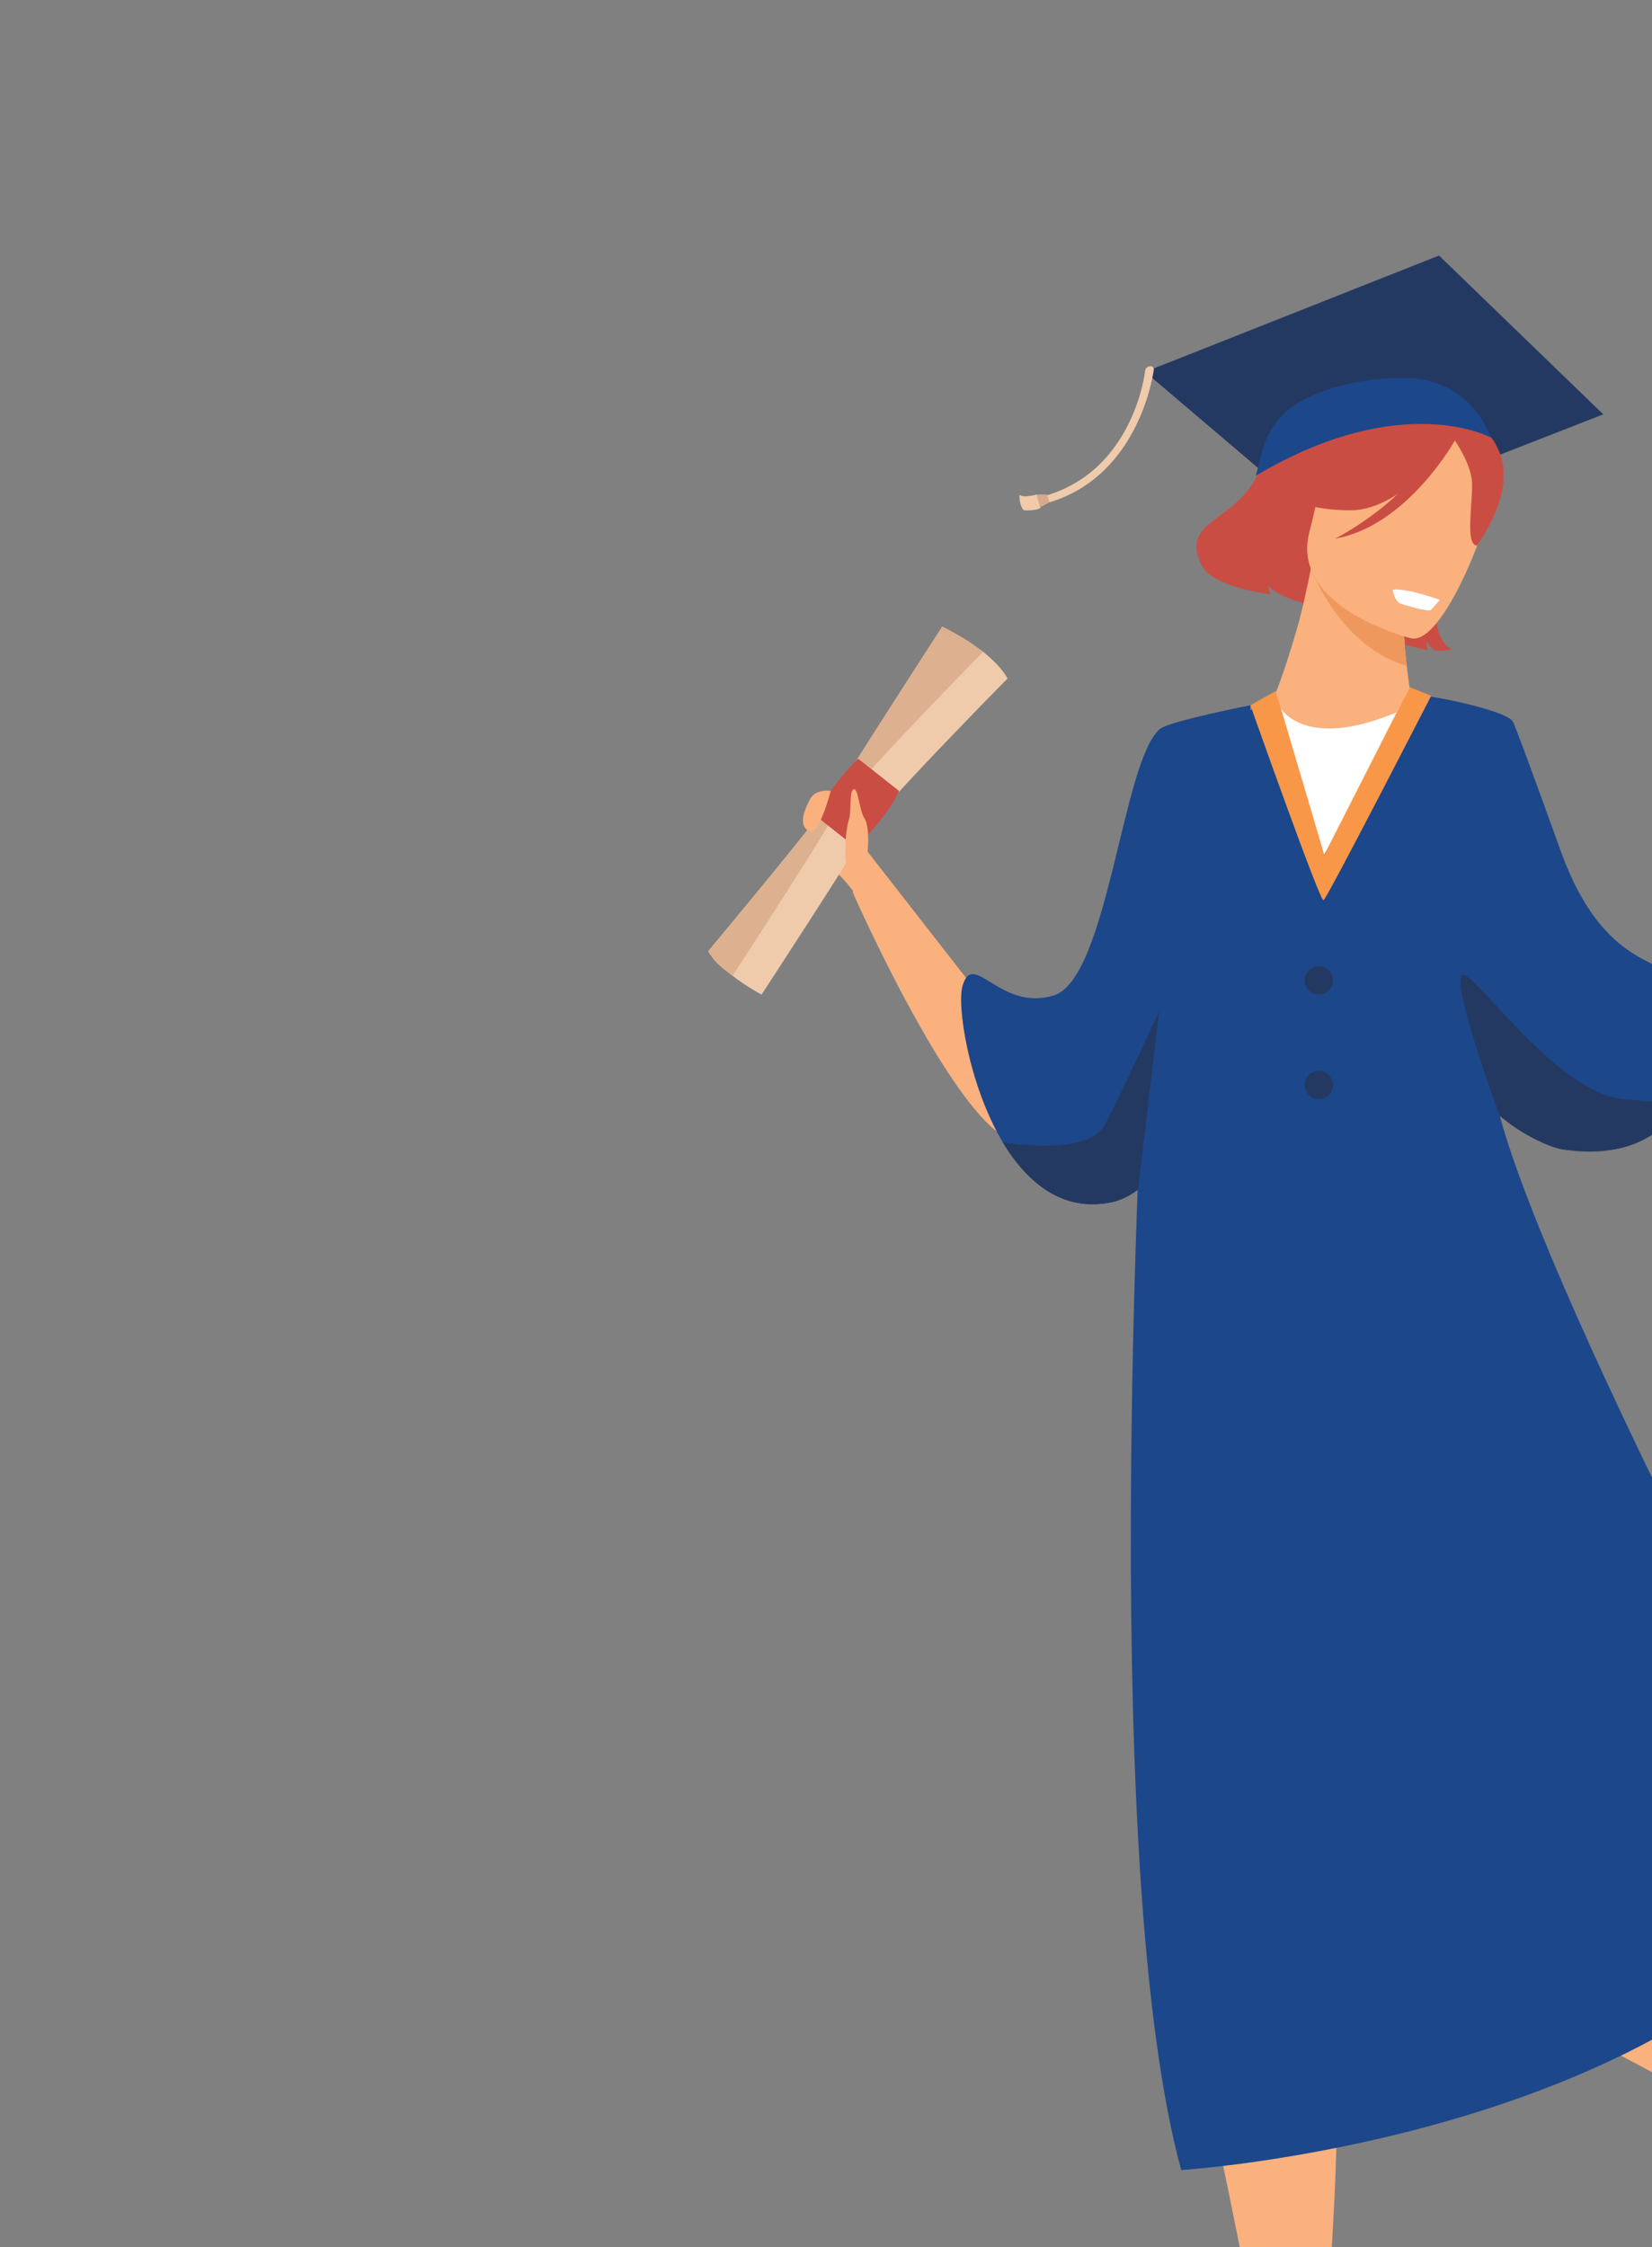
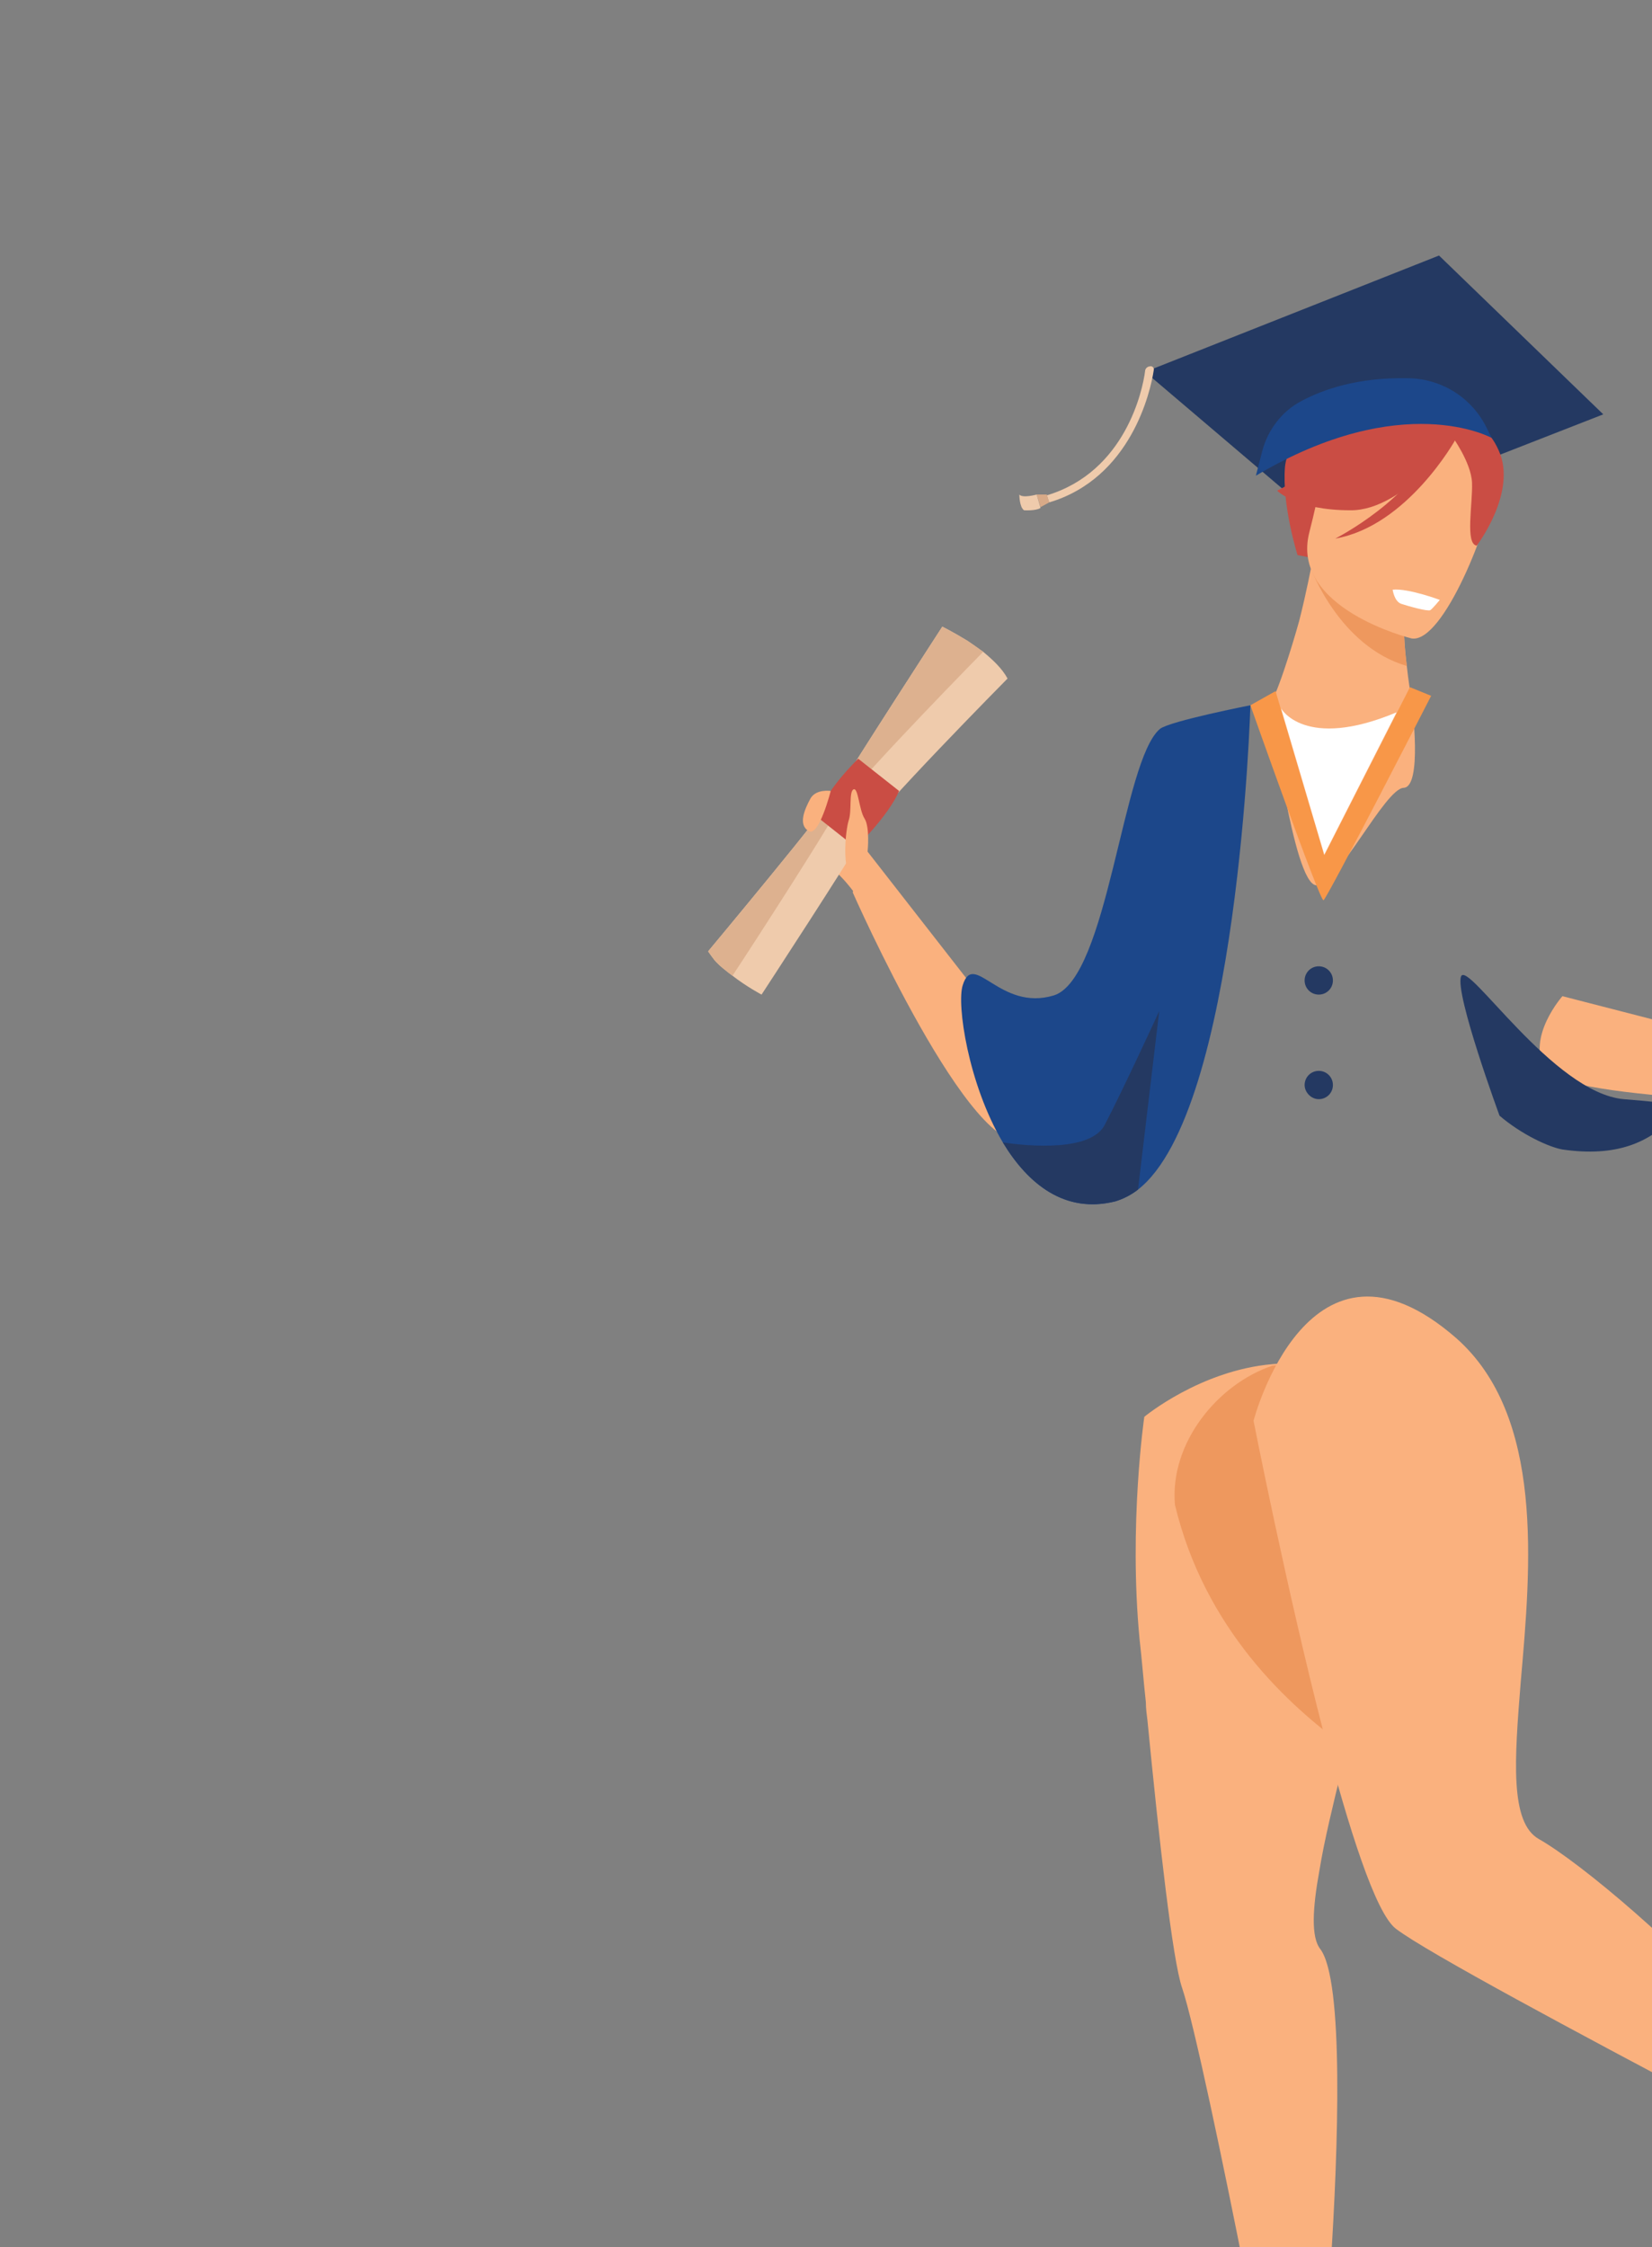
<svg xmlns="http://www.w3.org/2000/svg" version="1.1" id="Layer_1" x="0px" y="0px" viewBox="0 0 210.2 285.8" style="enable-background:new 0 0 210.2 285.8;" xml:space="preserve">
  <rect x="0" y="0" width="210.2" height="285.8" fill="#808080" stroke="none" />
  <style type="text/css">
	.st0{fill:#FAB17E;}
	.st1{fill:#243962;}
	.st2{fill:#CA4D44;}
	.st3{fill:#EE985E;}
	.st4{fill:#FFFFFF;}
	.st5{fill:#1C478A;}
	.st6{fill:#F89748;}
	.st7{fill:#EFCBAC;}
	.st8{fill:#D8AA88;}
	.st9{fill:#DDB18F;}
</style>
  <g>
    <path class="st0" d="M108.6,113.4c0,0-1.3-1.8-2.7-2.9c-1.4-1.1-2.9-3.2-2.5-3.8c0.4-0.7,4.7-3.8,4.7-3.8l2.3,5.7L108.6,113.4z" />
    <polygon class="st1" points="145.7,47.3 183.1,32.5 204,52.7 168.4,66.6  " />
    <path class="st0" d="M125.2,127.3l-14.9-19.1l-1.8,5.3c0,0,15.3,34.7,22.2,31.5C134.1,143.4,125.2,127.3,125.2,127.3z" />
-     <path class="st2" d="M171.8,64.9c0,0-7.3,4.3-2.8,12.6c0,0-6.4-1.2-7.7-3.1c0,0,0.2,0.8,0.4,1.2c0,0-7.5-0.9-8.8-3.7   c-2.8-5.7,4-5.4,7-11.3c3.9-7.8,10-13.9,18.6-9.6c0,0,12-0.7,6.6,14.8c-5.4,15.4-0.3,16.8-0.3,16.8s-1.6,0.3-2.3,0.1   c0,0-0.9-0.7-1-1.3c0,0,0,0.9,0.2,1.3c0,0-5.7-0.9-7.9-3.8C171.5,76.1,170.2,67.9,171.8,64.9z" />
    <path class="st0" d="M161.3,89.7C161.3,89.7,161.3,89.8,161.3,89.7C161.3,89.7,161.3,89.7,161.3,89.7z" />
    <path class="st0" d="M179,84.7c0.2,1.9,0.5,3.6,0.6,4.4c0.1,0.6,1.4,11-1,11.1c-2.4,0.1-8.4,12.5-11.1,12.4   c-3-0.1-5.7-22.9-6.1-22.9c0.8-0.3,3.1-7.8,3.9-10.7c0.9-3.5,1.6-7.2,1.6-7.2l12.3,0.8l0.7,0c-0.5,1.7-0.8,3.3-1,4.7   c0,0.2-0.1,0.4-0.1,0.6C178.5,79.6,178.7,82.3,179,84.7z" />
    <path class="st2" d="M165.1,70.6c0,0-2-6.3-1.6-11.2c0.3-3.5,5.8-13.3,17.6-8.2c0,0,2.9-0.7,5.6,2.5c2.2,2.5,5,7.4-2.1,17l-2.1,3.3   L165.1,70.6z" />
    <path class="st3" d="M179,84.7c-8.6-2.5-12.2-12.4-12.2-12.4c3.6,0.1,8.4,2.6,12.1,5.2c0,0.2-0.1,0.4-0.1,0.6   C178.5,79.6,178.7,82.3,179,84.7z" />
    <path class="st0" d="M179.6,81.2c0,0-15.5-3.8-13-13.5c2.5-9.6,2.2-16.6,12.3-14.6c10,2,11,6.2,10.9,9.6   C189.7,66.2,183.7,81.9,179.6,81.2z" />
    <path class="st2" d="M186,54.8c0,0-7.2,10.2-14.2,10.1c-6.9,0-9.3-2.5-9.3-2.5s6-2.6,8.9-9.3C171.4,53.1,184.2,48.5,186,54.8z" />
    <path class="st2" d="M184.7,55.4c0,0,2.5,3.4,2.6,6c0.1,2.7-0.9,7.8,0.6,8c0,0,5.2-6.8,2.8-12.1C188.2,51.7,184.7,55.4,184.7,55.4z   " />
    <path class="st2" d="M185.2,55.9c0,0-6.1,11-15.3,12.6c0,0,10.1-5.1,12.9-12.7C185.5,48.2,185.2,55.9,185.2,55.9z" />
    <path class="st4" d="M177.2,75c0,0,0.2,1.5,1.1,1.8c0.9,0.3,3.4,1,3.7,0.8c0.3-0.2,1.2-1.3,1.2-1.3S179.2,74.8,177.2,75z" />
    <path class="st0" d="M171.4,222.3c-0.2,0.8-0.4,1.6-0.6,2.4c-1.2,4.9-2.3,9.4-2.9,13.1c-0.9,4.9-1.1,8.6,0.1,10.1   c3,4,2.3,25.2,1.3,40.4c-0.6,9.1-1.3,16.1-1.3,16.1l-5.5,5.7c0,0-1.7-9-3.9-20c-2.9-14.7-6.7-32.9-8.2-37.3   c-1.2-3.5-2.9-18.6-4.4-34c-0.1-0.8-0.2-1.5-0.2-2.3c-0.3-2.7-0.5-5.4-0.8-8c-1.4-14.6,0.6-28.3,0.6-28.3s7.1-5.9,16.3-6.7   c5.4-0.5,10.5,1.3,13,7.9C178.5,191.3,174.8,208,171.4,222.3z" />
    <path class="st3" d="M171.4,222.3c-7.5-5.4-18.1-15.1-21.9-30.9c-0.7-7.9,5.5-15.4,12.4-17.7c5.4-0.5,10.5,1.3,13,7.9   C178.5,191.3,174.8,208,171.4,222.3z" />
    <path class="st0" d="M198.8,126.7l36.9,9.5v4.3c0,0-36.8-0.4-39.1-4.5C194.2,131.9,198.8,126.7,198.8,126.7z" />
    <path class="st0" d="M235.7,268.9L234,276c0,0-7.6-3.9-17.3-9c-15.1-8-35.2-18.7-39.1-21.7c-2.6-2-6-12.8-9.2-25   c-4.7-18.2-8.9-39.6-8.9-39.6s7-26.9,25.8-10.5c11.2,9.9,9.5,28.9,8.2,43.7c-0.8,9.9-1.4,17.9,2.3,20c5.3,3,18.3,13.9,27.4,24.5   c3.3,3.8,6.1,7.6,7.9,11L235.7,268.9z" />
    <path class="st0" d="M235.7,136.2c0,0,6.8-3.3,9.5-3.7c2.7-0.3,7.2-0.4,7.2,0c0,0.4-4.9,3.4-6.1,3.7c-1.3,0.2-3.8,2.1-3,2.3   c0.8,0.2,4.7-0.7,4.8,0c0.1,0.7-2.4,1.1-2.9,1.7c-0.4,0.5-1.9,1.2-4.4,0.9c-2.4-0.3-5.1-0.5-5.1-0.5V136.2z" />
-     <path class="st5" d="M235.7,237.8c-23.9,34.4-85.4,38.2-85.4,38.2c-10-36.5-5.9-128.7-3.6-163c-0.1-6,0.1-11,1.1-13   c1.5-3,9.9-8.3,12.8-10.9c0,0,0.7-0.3,1.3-0.3c0.4,1.6,6,20.4,6.5,20c0.5-0.4,9.9-18.3,10.9-20.4c1,0,1.7,0.1,1.9,0.1   c1.6,0.1,10.6,1.9,11.3,3.3c0.3,0.5,2.8,7.3,6,16.2c0,0,0,0,0,0c6,16.8,14.8,13.7,18.4,18.6c2.2,3.1,1.3,9-2.8,14   c-0.3,0.4-0.7,0.9-1.1,1.3c-3.1,3.3-7.3,5.2-14.2,4.2c-1.7-0.3-5.2-1.9-8-4.3C197.6,167.2,235.7,237.8,235.7,237.8z" />
    <path class="st6" d="M162.3,87.9l-3.2,1.8c0,0,8.8,24.9,9.3,24.8c0.4-0.1,13.7-26,13.7-26l-2.7-1.1l-10.9,21.4L162.3,87.9z" />
    <path class="st5" d="M189.8,55.7c0,0-11.3-6.3-30,4.8l0.8-3.1c0.7-2.7,2.5-5.1,5-6.4c2.8-1.5,7.2-3,13.4-2.9   c4.3,0,8.2,2.4,10.1,6.2L189.8,55.7z" />
    <g>
      <g>
        <path class="st7" d="M133.5,63.9l-0.3-0.9c10-3,12.2-13.4,12.5-15.8c0-0.3,0.3-0.6,0.6-0.6l0,0c0.3-0.1,0.6,0.2,0.5,0.5     C146.4,49.8,143.9,60.8,133.5,63.9z" />
      </g>
      <polygon class="st8" points="133.2,62.9 131.9,62.9 132.4,64.5 133.5,63.9   " />
      <path class="st7" d="M131.9,62.9c0,0-1.8,0.5-2.2,0c0,0,0,1.6,0.6,2c0,0,1.5,0.1,2.1-0.3L131.9,62.9z" />
    </g>
    <path class="st4" d="M163,90.1c0,0,3,5.4,14.7,0.5l-9.2,18.1L163,90.1z" />
    <path class="st5" d="M159.1,89.7c0,0-1.5,51.6-14.3,61.6c-0.9,0.7-1.9,1.2-2.9,1.5c-6.4,1.6-11.1-2.2-14.3-7.5   c-4.4-7.4-5.9-17.6-5.1-20c1.4-4.5,4.7,3.4,11.6,1.3c6.9-2.2,8.7-29.9,13.5-33.9C148.9,91.7,159.1,89.7,159.1,89.7z" />
    <g>
      <path class="st7" d="M96.9,126.5c0,0-1.9-1-3.7-2.4c-0.8-0.6-1.7-1.3-2.3-2c-0.3-0.4-0.6-0.8-0.8-1.1c0,0,15.6-18.7,16.8-20.9    c1.2-2.2,13-20.4,13-20.4s1.4,0.7,3.2,1.8c0.6,0.4,1.3,0.9,2,1.4c1.2,1,2.4,2.1,3.1,3.4c0,0-17.1,17.3-18.3,19.8    C108.6,108.6,96.9,126.5,96.9,126.5z" />
      <path class="st9" d="M93.2,124.1c-0.8-0.6-1.7-1.3-2.3-2c-0.3-0.4-0.6-0.8-0.8-1.1c0,0,15.6-18.7,16.8-20.9    c1.2-2.2,13-20.4,13-20.4s1.4,0.7,3.2,1.8c0.6,0.4,1.3,0.9,2,1.4c-4.8,4.9-17.7,18.2-18.8,20.5C105.1,105.7,96.7,118.8,93.2,124.1    z" />
      <path class="st2" d="M109.2,96.5c0,0-4.6,4.4-5.1,7.5l4.8,3.8c0,0,4.2-4.1,5.5-7.2L109.2,96.5z" />
    </g>
    <path class="st0" d="M110.4,108.2c0,0,0.3-3-0.4-4.1c-0.7-1.1-0.8-4-1.4-3.7c-0.6,0.3-0.2,2.7-0.6,3.9c-0.4,1.2-1,6.6,0.6,7.6   C110.2,112.9,110.4,108.2,110.4,108.2z" />
    <path class="st0" d="M105.7,100.6c0,0-1.9-0.3-2.6,1c-0.7,1.3-1.6,3.3-0.2,4.1C104.2,106.5,105.7,100.6,105.7,100.6z" />
    <path class="st4" d="M169.2,288.4c-0.6,9.1-1.3,16.1-1.3,16.1l-5.5,5.7c0,0-1.7-9-3.9-20C158.5,290.2,164.6,292.3,169.2,288.4z" />
    <path class="st1" d="M173.4,312.7l-3,1.6c-1.1,0.4-2,0.5-3.1,0.9c-1.7,0.6-2.8,1.9-2.9,2.1c-0.8,3.4-2,3.2-2,3.2l-11.9,0.1   c-0.6-0.3,0.4-2.7,0.8-3.1c1.1-1.1,4.5-0.6,5.7-4c0.7-2,4.1-8,4.1-8l0,0c0.1-0.1,0.7-0.2,4.2,0.5c1.8,0.4,2.5-3.2,2.5-3.2   s0.6,0.1,1.2,0.6c0.5,0.3,1,0.9,1.3,1.8c0.4,1.2,2.2,3,3.4,4.2c0.8,0.7,1.3,1.2,1.3,1.2S175.8,311,173.4,312.7z" />
-     <path class="st4" d="M235.7,268.9L234,276c0,0-7.6-3.9-17.3-9c3.8-2.4,5.6-5.9,6.5-8.6c3.3,3.8,6.1,7.6,7.9,11L235.7,268.9z" />
+     <path class="st4" d="M235.7,268.9L234,276c0,0-7.6-3.9-17.3-9c3.3,3.8,6.1,7.6,7.9,11L235.7,268.9z" />
    <path class="st1" d="M245.6,271.6C245.6,271.6,245.6,271.6,245.6,271.6c-0.3-0.1-1.3-0.4-2-2c-0.4-1.1-0.6-2-1-3l-1.7-2.9   c-1.8-2.3-2.4-1.8-2.4-1.8s-0.5,0.6-1.1,1.4c-1.1,1.3-2.9,3.1-4.1,3.5c-0.9,0.3-1.4,0.9-1.7,1.4c-0.4,0.6-0.5,1.2-0.5,1.2   s3.6,0.6,3.3,2.4c-0.6,3.5-0.5,4.1-0.4,4.2l0,0c0,0,6.2,3.2,8.2,3.9c3.5,1.1,5.4,3.5,6.5,4.6c0.5,0.4,1.1,0.6,1.7,0.5   c0.9-0.1,2.1-0.4,2.4-1L245.6,271.6z" />
    <path class="st1" d="M166,124.7c0-1,0.8-1.8,1.8-1.8s1.8,0.8,1.8,1.8c0,1-0.8,1.8-1.8,1.8S166,125.7,166,124.7z" />
    <path class="st1" d="M166,138c0-1,0.8-1.8,1.8-1.8s1.8,0.8,1.8,1.8c0,1-0.8,1.8-1.8,1.8S166,138.9,166,138z" />
    <path class="st1" d="M214.1,140.7c-0.3,0.4-0.7,0.9-1.1,1.3c-3.1,3.3-7.3,5.2-14.2,4.2c-1.7-0.3-5.2-1.9-8-4.3   c0,0-5.7-15.5-4.9-17.7c0.8-2.2,11.7,14.8,20.7,15.6C210.2,140.1,212.6,140.3,214.1,140.7z" />
    <path class="st1" d="M147.5,128.6l-2.7,22.7c-0.9,0.7-1.9,1.2-2.9,1.5c-6.4,1.6-11.1-2.2-14.3-7.5c3.3,0.5,11.3,1.2,13-2.3   C142.9,138.6,147.5,128.6,147.5,128.6z" />
  </g>
</svg>